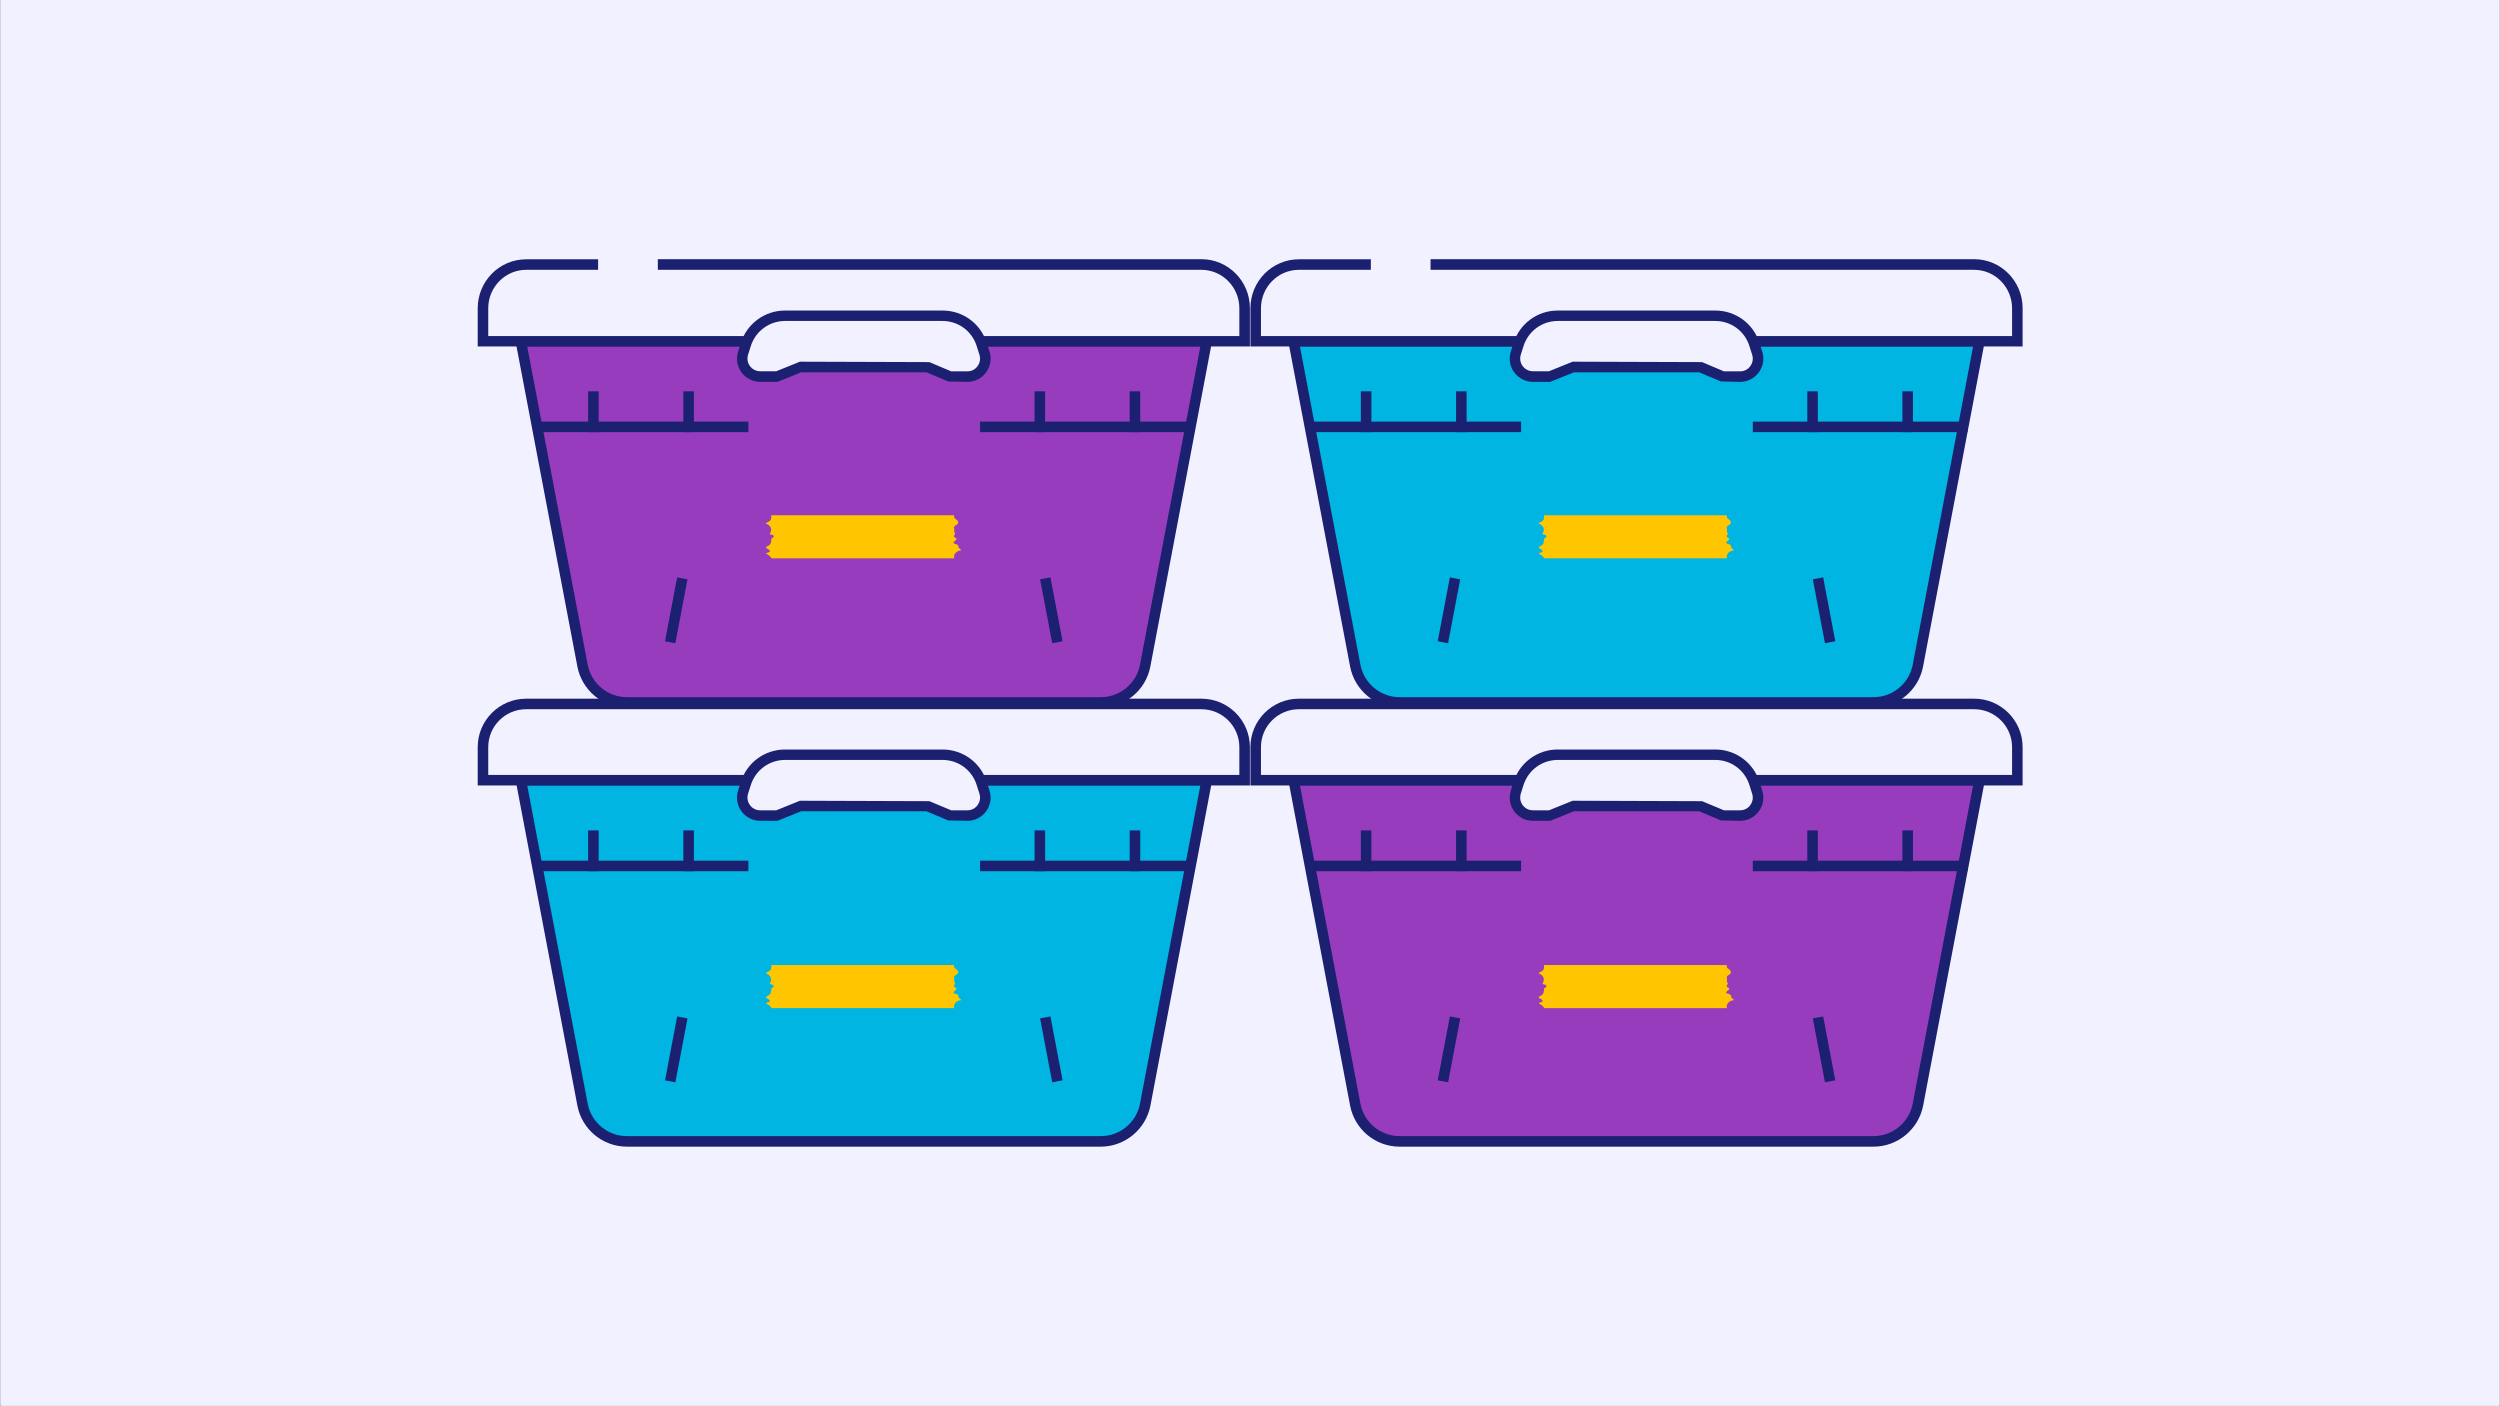
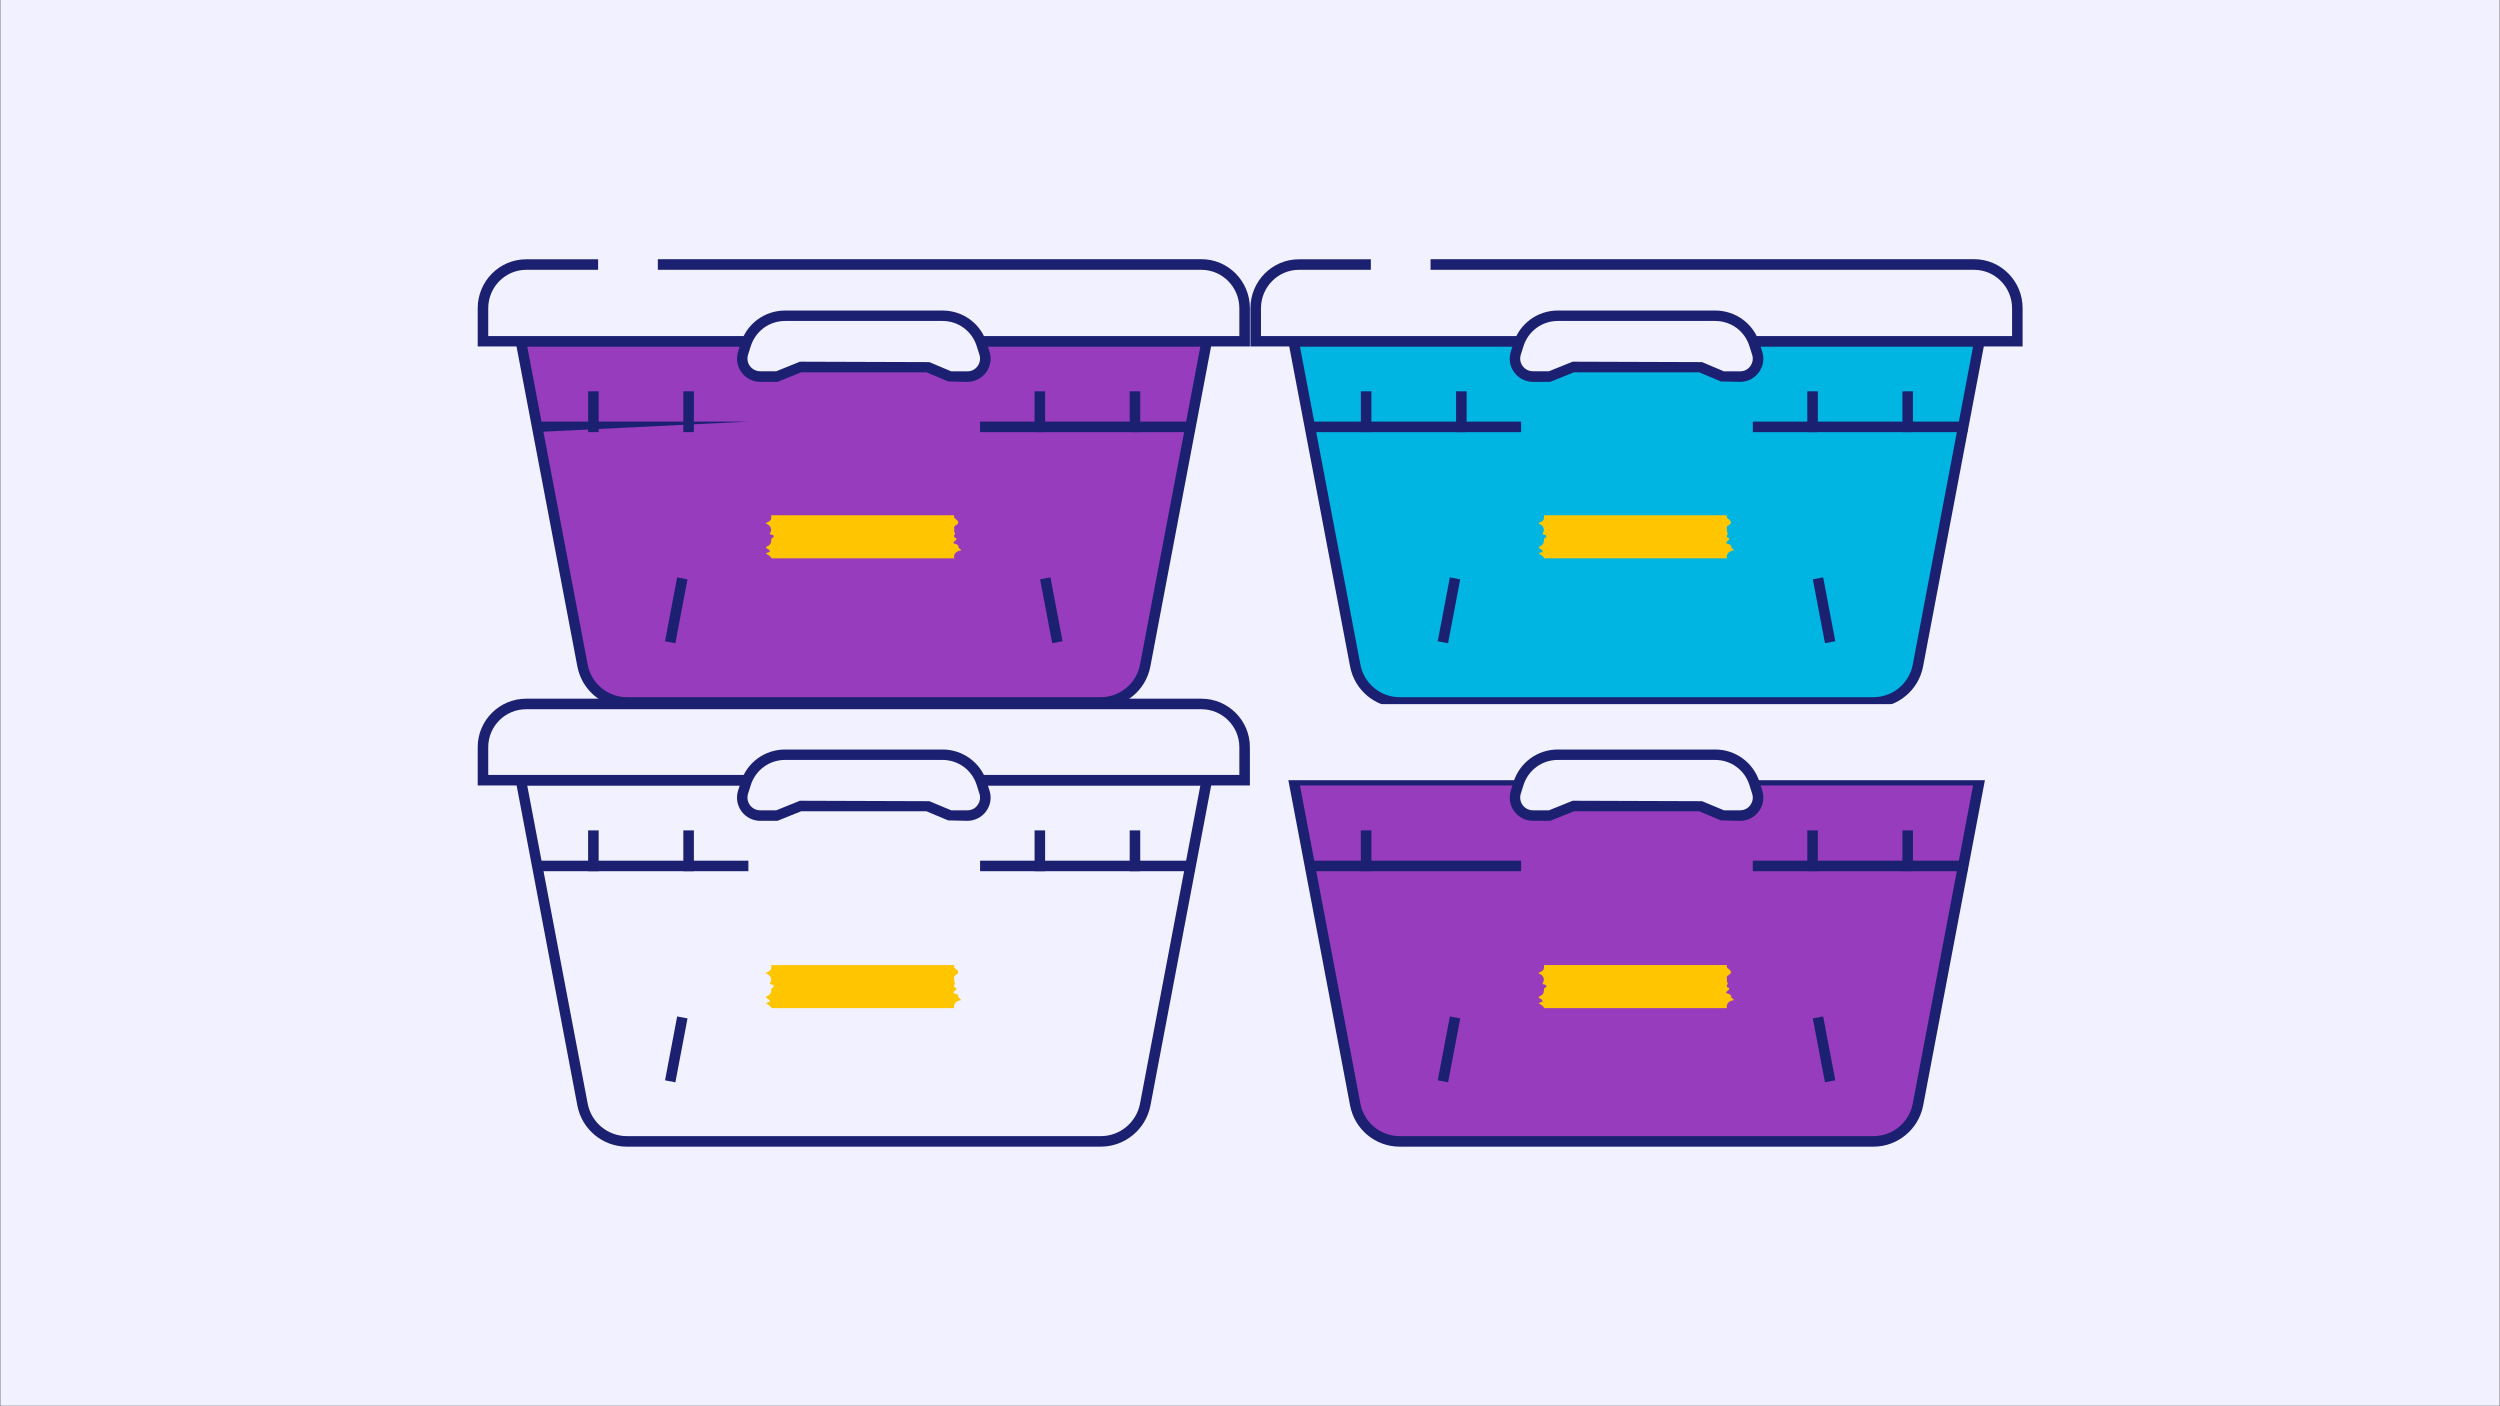
<svg xmlns="http://www.w3.org/2000/svg" width="1360" zoomAndPan="magnify" viewBox="0 0 1020 573.75" height="765" preserveAspectRatio="xMidYMid meet" version="1.2">
  <rect x="0" y="0" width="1020" height="573.75" fill="#808080" stroke="none" />
  <defs>
    <clipPath id="0145b9319c">
      <path d="M 0.223 0 L 1019.777 0 L 1019.777 573.5 L 0.223 573.5 Z M 0.223 0 " />
    </clipPath>
    <clipPath id="4a0b45c15c">
      <path d="M 194.73 105 L 510 105 L 510 142 L 194.73 142 Z M 194.73 105 " />
    </clipPath>
    <clipPath id="65d51492b3">
      <path d="M 194.73 285 L 510 285 L 510 321 L 194.73 321 Z M 194.73 285 " />
    </clipPath>
    <clipPath id="3696218572">
      <path d="M 510 105 L 825.613 105 L 825.613 142 L 510 142 Z M 510 105 " />
    </clipPath>
    <clipPath id="a856d32fdd">
      <path d="M 510 285 L 825.613 285 L 825.613 321 L 510 321 Z M 510 285 " />
    </clipPath>
    <clipPath id="8ec5eab7ba">
      <path d="M 312.422 210.219 L 392.637 210.219 L 392.637 228 L 312.422 228 Z M 312.422 210.219 " />
    </clipPath>
    <clipPath id="ae011eda50">
      <path d="M 312.422 393.734 L 392.637 393.734 L 392.637 411.727 L 312.422 411.727 Z M 312.422 393.734 " />
    </clipPath>
    <clipPath id="4cc89f9e46">
      <path d="M 627.695 210.219 L 707.91 210.219 L 707.91 228 L 627.695 228 Z M 627.695 210.219 " />
    </clipPath>
    <clipPath id="f679bae16e">
      <path d="M 627.695 393.734 L 707.91 393.734 L 707.91 411.727 L 627.695 411.727 Z M 627.695 393.734 " />
    </clipPath>
  </defs>
  <g id="d273397555">
    <g clip-rule="nonzero" clip-path="url(#0145b9319c)">
-       <path style=" stroke:none;fill-rule:nonzero;fill:#ffffff;fill-opacity:1;" d="M 0.223 0 L 1019.777 0 L 1019.777 573.5 L 0.223 573.5 Z M 0.223 0 " />
      <path style=" stroke:none;fill-rule:nonzero;fill:#f2f1ff;fill-opacity:1;" d="M 0.223 0 L 1019.777 0 L 1019.777 573.5 L 0.223 573.5 Z M 0.223 0 " />
    </g>
    <path style=" stroke:none;fill-rule:nonzero;fill:#963cbd;fill-opacity:1;" d="M 492.32 139.191 L 212.535 139.191 L 237.652 271.555 C 239.293 280.238 246.91 286.527 255.727 286.527 L 449.086 286.527 C 457.945 286.527 465.52 280.238 467.16 271.555 Z M 492.32 139.191 " />
    <path style=" stroke:none;fill-rule:nonzero;fill:#1b2071;fill-opacity:1;" d="M 449.129 288.699 L 255.77 288.699 C 245.895 288.699 237.434 281.652 235.57 271.953 L 209.922 137.066 L 494.934 137.066 L 469.332 271.996 C 467.469 281.652 458.965 288.699 449.129 288.699 Z M 215.105 141.363 L 239.781 271.199 C 241.242 278.863 247.977 284.445 255.77 284.445 L 449.129 284.445 C 456.926 284.445 463.66 278.863 465.121 271.199 L 489.75 141.363 Z M 215.105 141.363 " />
    <path style=" stroke:none;fill-rule:nonzero;fill:#f2f1ff;fill-opacity:1;" d="M 431.012 259.902 L 426.848 238.066 Z M 431.012 259.902 " />
    <path style=" stroke:none;fill-rule:nonzero;fill:#1b2071;fill-opacity:1;" d="M 424.359 236.363 L 428.582 235.559 L 433.531 261.629 L 429.309 262.43 Z M 424.359 236.363 " />
    <path style=" stroke:none;fill-rule:nonzero;fill:#f2f1ff;fill-opacity:1;" d="M 278.008 238.066 L 273.844 259.902 Z M 278.008 238.066 " />
    <path style=" stroke:none;fill-rule:nonzero;fill:#1b2071;fill-opacity:1;" d="M 271.32 261.645 L 276.273 235.578 L 280.492 236.379 L 275.539 262.449 Z M 271.32 261.645 " />
-     <path style=" stroke:none;fill-rule:nonzero;fill:#1b2071;fill-opacity:1;" d="M 217.766 172.016 L 305.34 172.016 L 305.34 176.312 L 217.766 176.312 Z M 217.766 172.016 " />
+     <path style=" stroke:none;fill-rule:nonzero;fill:#1b2071;fill-opacity:1;" d="M 217.766 172.016 L 305.34 172.016 L 217.766 176.312 Z M 217.766 172.016 " />
    <path style=" stroke:none;fill-rule:nonzero;fill:#1b2071;fill-opacity:1;" d="M 239.957 159.66 L 244.254 159.66 L 244.254 176.312 L 239.957 176.312 Z M 239.957 159.66 " />
    <path style=" stroke:none;fill-rule:nonzero;fill:#1b2071;fill-opacity:1;" d="M 278.805 159.66 L 283.102 159.66 L 283.102 176.312 L 278.805 176.312 Z M 278.805 159.66 " />
    <path style=" stroke:none;fill-rule:nonzero;fill:#1b2071;fill-opacity:1;" d="M 399.871 172.016 L 487.449 172.016 L 487.449 176.312 L 399.871 176.312 Z M 399.871 172.016 " />
    <path style=" stroke:none;fill-rule:nonzero;fill:#1b2071;fill-opacity:1;" d="M 460.914 159.66 L 465.211 159.66 L 465.211 176.312 L 460.914 176.312 Z M 460.914 159.66 " />
    <path style=" stroke:none;fill-rule:nonzero;fill:#1b2071;fill-opacity:1;" d="M 422.109 159.66 L 426.406 159.66 L 426.406 176.312 L 422.109 176.312 Z M 422.109 159.66 " />
    <path style=" stroke:none;fill-rule:nonzero;fill:#f2f1ff;fill-opacity:1;" d="M 507.781 139.191 L 197.078 139.191 L 197.078 125.727 C 197.078 116.023 204.961 107.918 214.664 107.918 L 490.195 107.918 C 499.895 107.918 507.781 116.023 507.781 125.727 Z M 507.781 139.191 " />
    <g clip-rule="nonzero" clip-path="url(#4a0b45c15c)">
      <path style=" stroke:none;fill-rule:nonzero;fill:#1b2071;fill-opacity:1;" d="M 509.953 141.363 L 194.906 141.363 L 194.906 125.77 C 194.906 114.742 203.766 105.793 214.664 105.793 L 244.031 105.793 L 244.031 110.09 L 214.664 110.09 C 206.156 110.09 199.203 117.133 199.203 125.77 L 199.203 137.109 L 505.656 137.109 L 505.656 125.77 C 505.656 117.133 498.699 110.09 490.195 110.09 L 268.395 110.09 L 268.395 105.75 L 490.195 105.75 C 501.094 105.75 509.953 114.695 509.953 125.727 Z M 509.953 141.363 " />
    </g>
    <path style=" stroke:none;fill-rule:nonzero;fill:#f2f1ff;fill-opacity:1;" d="M 394.688 153.633 L 387.691 153.633 L 378.434 149.734 L 326.469 149.734 L 317.211 153.633 L 310.215 153.633 C 305.25 153.633 301.707 148.805 303.215 144.109 L 304.277 140.609 C 306.492 133.613 312.961 128.828 320.312 128.828 L 384.543 128.828 C 391.898 128.828 398.367 133.613 400.582 140.609 L 401.688 144.109 C 403.148 148.852 399.605 153.633 394.688 153.633 Z M 394.688 153.633 " />
    <path style=" stroke:none;fill-rule:nonzero;fill:#1b2071;fill-opacity:1;" d="M 394.688 155.805 L 386.848 155.629 L 377.988 151.906 L 326.867 151.906 L 317.211 155.805 L 310.215 155.805 C 307.156 155.805 304.367 154.387 302.551 151.949 C 300.734 149.516 300.246 146.414 301.133 143.488 L 302.238 139.988 C 304.719 132.062 311.984 126.699 320.312 126.699 L 384.543 126.699 C 392.871 126.699 400.137 132.016 402.617 139.988 L 403.727 143.488 C 404.656 146.414 404.125 149.469 402.309 151.949 C 400.492 154.387 397.699 155.805 394.688 155.805 Z M 388.09 151.508 L 394.688 151.508 C 396.371 151.508 397.879 150.754 398.852 149.383 C 399.828 148.051 400.137 146.324 399.605 144.73 L 398.5 141.23 C 396.594 135.074 390.969 130.953 384.543 130.953 L 320.312 130.953 C 313.891 130.953 308.266 135.074 306.316 141.23 L 305.207 144.73 C 304.719 146.324 304.984 148.008 305.961 149.336 C 306.934 150.664 308.484 151.465 310.125 151.465 L 316.727 151.465 L 326.383 147.566 L 379.184 147.742 Z M 388.09 151.508 " />
-     <path style=" stroke:none;fill-rule:nonzero;fill:#00b5e2;fill-opacity:1;" d="M 492.32 318.332 L 212.535 318.332 L 237.652 450.695 C 239.293 459.375 246.91 465.668 255.727 465.668 L 449.086 465.668 C 457.945 465.668 465.52 459.375 467.16 450.695 Z M 492.32 318.332 " />
    <path style=" stroke:none;fill-rule:nonzero;fill:#1b2071;fill-opacity:1;" d="M 449.129 467.836 L 255.77 467.836 C 245.895 467.836 237.434 460.793 235.57 451.094 L 209.969 316.164 L 494.98 316.164 L 469.375 451.094 C 467.469 460.793 458.965 467.836 449.129 467.836 Z M 215.105 320.461 L 239.781 450.297 C 241.242 457.961 247.977 463.539 255.77 463.539 L 449.129 463.539 C 456.926 463.539 463.66 457.961 465.121 450.297 L 489.75 320.461 Z M 215.105 320.461 " />
    <path style=" stroke:none;fill-rule:nonzero;fill:#f2f1ff;fill-opacity:1;" d="M 431.012 439.043 L 426.848 417.207 Z M 431.012 439.043 " />
-     <path style=" stroke:none;fill-rule:nonzero;fill:#1b2071;fill-opacity:1;" d="M 424.355 415.504 L 428.578 414.703 L 433.527 440.77 L 429.305 441.57 Z M 424.355 415.504 " />
    <path style=" stroke:none;fill-rule:nonzero;fill:#f2f1ff;fill-opacity:1;" d="M 278.008 417.207 L 273.844 439.043 Z M 278.008 417.207 " />
    <path style=" stroke:none;fill-rule:nonzero;fill:#1b2071;fill-opacity:1;" d="M 271.332 440.773 L 276.285 414.707 L 280.508 415.508 L 275.555 441.578 Z M 271.332 440.773 " />
    <path style=" stroke:none;fill-rule:nonzero;fill:#1b2071;fill-opacity:1;" d="M 217.766 351.156 L 305.34 351.156 L 305.34 355.453 L 217.766 355.453 Z M 217.766 351.156 " />
    <path style=" stroke:none;fill-rule:nonzero;fill:#1b2071;fill-opacity:1;" d="M 239.957 338.797 L 244.254 338.797 L 244.254 355.453 L 239.957 355.453 Z M 239.957 338.797 " />
    <path style=" stroke:none;fill-rule:nonzero;fill:#1b2071;fill-opacity:1;" d="M 278.805 338.797 L 283.102 338.797 L 283.102 355.453 L 278.805 355.453 Z M 278.805 338.797 " />
    <path style=" stroke:none;fill-rule:nonzero;fill:#1b2071;fill-opacity:1;" d="M 399.871 351.156 L 487.449 351.156 L 487.449 355.453 L 399.871 355.453 Z M 399.871 351.156 " />
    <path style=" stroke:none;fill-rule:nonzero;fill:#1b2071;fill-opacity:1;" d="M 460.914 338.797 L 465.211 338.797 L 465.211 355.453 L 460.914 355.453 Z M 460.914 338.797 " />
    <path style=" stroke:none;fill-rule:nonzero;fill:#1b2071;fill-opacity:1;" d="M 422.109 338.797 L 426.406 338.797 L 426.406 355.453 L 422.109 355.453 Z M 422.109 338.797 " />
    <path style=" stroke:none;fill-rule:nonzero;fill:#f2f1ff;fill-opacity:1;" d="M 507.781 318.332 L 197.078 318.332 L 197.078 304.867 C 197.078 295.164 204.961 287.281 214.664 287.281 L 490.195 287.281 C 499.895 287.281 507.781 295.164 507.781 304.867 Z M 507.781 318.332 " />
    <g clip-rule="nonzero" clip-path="url(#65d51492b3)">
      <path style=" stroke:none;fill-rule:nonzero;fill:#1b2071;fill-opacity:1;" d="M 509.953 320.461 L 194.906 320.461 L 194.906 304.82 C 194.906 293.926 203.766 285.066 214.664 285.066 L 490.195 285.066 C 501.094 285.066 509.953 293.926 509.953 304.82 Z M 199.203 316.164 L 505.656 316.164 L 505.656 304.82 C 505.656 296.316 498.699 289.363 490.195 289.363 L 214.664 289.363 C 206.156 289.363 199.203 296.273 199.203 304.82 Z M 199.203 316.164 " />
    </g>
    <path style=" stroke:none;fill-rule:nonzero;fill:#f2f1ff;fill-opacity:1;" d="M 394.688 332.773 L 387.691 332.773 L 378.434 328.875 L 326.469 328.875 L 317.211 332.773 L 310.215 332.773 C 305.25 332.773 301.707 327.988 303.215 323.25 L 304.32 319.75 C 306.535 312.75 313.004 307.969 320.355 307.969 L 384.59 307.969 C 391.941 307.969 398.41 312.75 400.625 319.75 L 401.73 323.25 C 403.148 327.945 399.605 332.773 394.688 332.773 Z M 394.688 332.773 " />
    <path style=" stroke:none;fill-rule:nonzero;fill:#1b2071;fill-opacity:1;" d="M 394.688 334.898 L 386.848 334.723 L 377.988 331 L 326.867 331 L 317.211 334.898 L 310.215 334.898 C 307.156 334.898 304.367 333.484 302.551 331.047 C 300.734 328.566 300.246 325.508 301.133 322.586 L 302.238 319.086 C 304.719 311.156 311.984 305.797 320.312 305.797 L 384.543 305.797 C 392.871 305.797 400.137 311.156 402.617 319.086 L 403.727 322.586 C 404.656 325.508 404.125 328.566 402.309 331.047 C 400.492 333.484 397.699 334.898 394.688 334.898 Z M 388.09 330.602 L 394.688 330.602 C 396.371 330.602 397.879 329.852 398.852 328.477 C 399.828 327.148 400.137 325.465 399.605 323.824 L 398.5 320.324 C 396.594 314.168 390.969 310.051 384.543 310.051 L 320.312 310.051 C 313.891 310.051 308.266 314.168 306.316 320.324 L 305.207 323.824 C 304.719 325.422 304.984 327.105 305.961 328.477 C 306.934 329.805 308.484 330.602 310.125 330.602 L 316.727 330.602 L 326.383 326.703 L 379.184 326.883 Z M 388.09 330.602 " />
    <path style=" stroke:none;fill-rule:nonzero;fill:#00b5e2;fill-opacity:1;" d="M 807.594 139.191 L 527.809 139.191 L 552.926 271.555 C 554.562 280.238 562.184 286.527 570.996 286.527 L 764.355 286.527 C 773.219 286.527 780.793 280.238 782.43 271.555 Z M 807.594 139.191 " />
    <path style=" stroke:none;fill-rule:nonzero;fill:#1b2071;fill-opacity:1;" d="M 764.402 288.699 L 571.043 288.699 C 561.164 288.699 552.703 281.652 550.844 271.953 L 525.195 137.066 L 810.207 137.066 L 784.602 271.996 C 782.742 281.652 774.234 288.699 764.402 288.699 Z M 530.375 141.363 L 555.051 271.199 C 556.512 278.863 563.246 284.445 571.043 284.445 L 764.402 284.445 C 772.199 284.445 778.93 278.863 780.395 271.199 L 805.023 141.363 Z M 530.375 141.363 " />
    <path style=" stroke:none;fill-rule:nonzero;fill:#f2f1ff;fill-opacity:1;" d="M 746.285 259.902 L 742.121 238.066 Z M 746.285 259.902 " />
    <path style=" stroke:none;fill-rule:nonzero;fill:#1b2071;fill-opacity:1;" d="M 739.633 236.363 L 743.852 235.559 L 748.801 261.629 L 744.582 262.43 Z M 739.633 236.363 " />
    <path style=" stroke:none;fill-rule:nonzero;fill:#f2f1ff;fill-opacity:1;" d="M 593.281 238.066 L 589.117 259.902 Z M 593.281 238.066 " />
    <path style=" stroke:none;fill-rule:nonzero;fill:#1b2071;fill-opacity:1;" d="M 586.59 261.645 L 591.543 235.578 L 595.766 236.379 L 590.812 262.449 Z M 586.59 261.645 " />
    <path style=" stroke:none;fill-rule:nonzero;fill:#1b2071;fill-opacity:1;" d="M 533.035 172.016 L 620.613 172.016 L 620.613 176.312 L 533.035 176.312 Z M 533.035 172.016 " />
    <path style=" stroke:none;fill-rule:nonzero;fill:#1b2071;fill-opacity:1;" d="M 555.227 159.66 L 559.523 159.66 L 559.523 176.312 L 555.227 176.312 Z M 555.227 159.66 " />
    <path style=" stroke:none;fill-rule:nonzero;fill:#1b2071;fill-opacity:1;" d="M 594.078 159.66 L 598.375 159.66 L 598.375 176.312 L 594.078 176.312 Z M 594.078 159.66 " />
    <path style=" stroke:none;fill-rule:nonzero;fill:#1b2071;fill-opacity:1;" d="M 715.145 172.016 L 802.719 172.016 L 802.719 176.312 L 715.145 176.312 Z M 715.145 172.016 " />
    <path style=" stroke:none;fill-rule:nonzero;fill:#1b2071;fill-opacity:1;" d="M 776.184 159.66 L 780.48 159.66 L 780.48 176.312 L 776.184 176.312 Z M 776.184 159.66 " />
    <path style=" stroke:none;fill-rule:nonzero;fill:#1b2071;fill-opacity:1;" d="M 737.379 159.66 L 741.676 159.66 L 741.676 176.312 L 737.379 176.312 Z M 737.379 159.66 " />
    <path style=" stroke:none;fill-rule:nonzero;fill:#f2f1ff;fill-opacity:1;" d="M 823.051 139.191 L 512.348 139.191 L 512.348 125.727 C 512.348 116.023 520.234 107.918 529.934 107.918 L 805.465 107.918 C 815.168 107.918 823.051 116.023 823.051 125.727 Z M 823.051 139.191 " />
    <g clip-rule="nonzero" clip-path="url(#3696218572)">
      <path style=" stroke:none;fill-rule:nonzero;fill:#1b2071;fill-opacity:1;" d="M 825.223 141.363 L 510.176 141.363 L 510.176 125.77 C 510.176 114.742 519.035 105.793 529.934 105.793 L 559.305 105.793 L 559.305 110.09 L 529.934 110.09 C 521.43 110.09 514.473 117.133 514.473 125.77 L 514.473 137.109 L 820.926 137.109 L 820.926 125.77 C 820.926 117.133 813.973 110.09 805.465 110.09 L 583.668 110.09 L 583.668 105.75 L 805.465 105.75 C 816.363 105.75 825.223 114.695 825.223 125.727 Z M 825.223 141.363 " />
    </g>
    <path style=" stroke:none;fill-rule:nonzero;fill:#f2f1ff;fill-opacity:1;" d="M 709.961 153.633 L 702.961 153.633 L 693.703 149.734 L 641.742 149.734 L 632.484 153.633 L 625.484 153.633 C 620.523 153.633 616.98 148.805 618.484 144.109 L 619.547 140.609 C 621.762 133.613 628.23 128.828 635.582 128.828 L 699.816 128.828 C 707.168 128.828 713.637 133.613 715.852 140.609 L 716.957 144.109 C 718.422 148.852 714.875 153.633 709.961 153.633 Z M 709.961 153.633 " />
    <path style=" stroke:none;fill-rule:nonzero;fill:#1b2071;fill-opacity:1;" d="M 709.961 155.805 L 702.117 155.629 L 693.258 151.906 L 642.141 151.906 L 632.484 155.805 L 625.484 155.805 C 622.426 155.805 619.637 154.387 617.82 151.949 C 616.004 149.516 615.516 146.414 616.402 143.488 L 617.512 139.988 C 619.992 132.062 627.258 126.699 635.582 126.699 L 699.816 126.699 C 708.145 126.699 715.41 132.016 717.891 139.988 L 718.996 143.488 C 719.926 146.414 719.395 149.469 717.578 151.949 C 715.762 154.387 712.973 155.805 709.961 155.805 Z M 703.359 151.508 L 709.961 151.508 C 711.645 151.508 713.148 150.754 714.125 149.383 C 715.098 148.051 715.41 146.324 714.875 144.73 L 713.77 141.23 C 711.863 135.074 706.238 130.953 699.816 130.953 L 635.582 130.953 C 629.16 130.953 623.535 135.074 621.586 141.23 L 620.477 144.73 C 619.992 146.324 620.258 148.008 621.23 149.336 C 622.207 150.664 623.758 151.465 625.395 151.465 L 631.996 151.465 L 641.652 147.566 L 694.457 147.742 Z M 703.359 151.508 " />
    <path style=" stroke:none;fill-rule:nonzero;fill:#963cbd;fill-opacity:1;" d="M 807.594 318.332 L 527.809 318.332 L 552.926 450.695 C 554.562 459.375 562.184 465.668 570.996 465.668 L 764.355 465.668 C 773.219 465.668 780.793 459.375 782.43 450.695 Z M 807.594 318.332 " />
    <path style=" stroke:none;fill-rule:nonzero;fill:#1b2071;fill-opacity:1;" d="M 764.402 467.836 L 571.043 467.836 C 561.164 467.836 552.703 460.793 550.844 451.094 L 525.238 316.164 L 810.25 316.164 L 784.645 451.094 C 782.742 460.793 774.234 467.836 764.402 467.836 Z M 530.375 320.461 L 555.051 450.297 C 556.512 457.961 563.246 463.539 571.043 463.539 L 764.402 463.539 C 772.199 463.539 778.93 457.961 780.395 450.297 L 805.023 320.461 Z M 530.375 320.461 " />
    <path style=" stroke:none;fill-rule:nonzero;fill:#f2f1ff;fill-opacity:1;" d="M 746.285 439.043 L 742.121 417.207 Z M 746.285 439.043 " />
    <path style=" stroke:none;fill-rule:nonzero;fill:#1b2071;fill-opacity:1;" d="M 739.629 415.504 L 743.848 414.703 L 748.797 440.77 L 744.578 441.57 Z M 739.629 415.504 " />
    <path style=" stroke:none;fill-rule:nonzero;fill:#f2f1ff;fill-opacity:1;" d="M 593.281 417.207 L 589.117 439.043 Z M 593.281 417.207 " />
    <path style=" stroke:none;fill-rule:nonzero;fill:#1b2071;fill-opacity:1;" d="M 586.602 440.773 L 591.555 414.707 L 595.777 415.508 L 590.824 441.578 Z M 586.602 440.773 " />
    <path style=" stroke:none;fill-rule:nonzero;fill:#1b2071;fill-opacity:1;" d="M 533.035 351.156 L 620.613 351.156 L 620.613 355.453 L 533.035 355.453 Z M 533.035 351.156 " />
    <path style=" stroke:none;fill-rule:nonzero;fill:#1b2071;fill-opacity:1;" d="M 555.227 338.797 L 559.523 338.797 L 559.523 355.453 L 555.227 355.453 Z M 555.227 338.797 " />
-     <path style=" stroke:none;fill-rule:nonzero;fill:#1b2071;fill-opacity:1;" d="M 594.078 338.797 L 598.375 338.797 L 598.375 355.453 L 594.078 355.453 Z M 594.078 338.797 " />
    <path style=" stroke:none;fill-rule:nonzero;fill:#1b2071;fill-opacity:1;" d="M 715.145 351.156 L 802.719 351.156 L 802.719 355.453 L 715.145 355.453 Z M 715.145 351.156 " />
    <path style=" stroke:none;fill-rule:nonzero;fill:#1b2071;fill-opacity:1;" d="M 776.184 338.797 L 780.48 338.797 L 780.48 355.453 L 776.184 355.453 Z M 776.184 338.797 " />
    <path style=" stroke:none;fill-rule:nonzero;fill:#1b2071;fill-opacity:1;" d="M 737.379 338.797 L 741.676 338.797 L 741.676 355.453 L 737.379 355.453 Z M 737.379 338.797 " />
    <path style=" stroke:none;fill-rule:nonzero;fill:#f2f1ff;fill-opacity:1;" d="M 823.051 318.332 L 512.348 318.332 L 512.348 304.867 C 512.348 295.164 520.234 287.281 529.934 287.281 L 805.465 287.281 C 815.168 287.281 823.051 295.164 823.051 304.867 Z M 823.051 318.332 " />
    <g clip-rule="nonzero" clip-path="url(#a856d32fdd)">
-       <path style=" stroke:none;fill-rule:nonzero;fill:#1b2071;fill-opacity:1;" d="M 825.223 320.461 L 510.176 320.461 L 510.176 304.82 C 510.176 293.926 519.035 285.066 529.934 285.066 L 805.465 285.066 C 816.363 285.066 825.223 293.926 825.223 304.82 Z M 514.473 316.164 L 820.926 316.164 L 820.926 304.82 C 820.926 296.316 813.973 289.363 805.465 289.363 L 529.934 289.363 C 521.43 289.363 514.473 296.273 514.473 304.82 Z M 514.473 316.164 " />
-     </g>
+       </g>
    <path style=" stroke:none;fill-rule:nonzero;fill:#f2f1ff;fill-opacity:1;" d="M 709.961 332.773 L 702.961 332.773 L 693.703 328.875 L 641.742 328.875 L 632.484 332.773 L 625.484 332.773 C 620.523 332.773 616.98 327.988 618.484 323.25 L 619.594 319.75 C 621.809 312.75 628.273 307.969 635.629 307.969 L 699.859 307.969 C 707.215 307.969 713.68 312.75 715.895 319.75 L 717.004 323.25 C 718.422 327.945 714.875 332.773 709.961 332.773 Z M 709.961 332.773 " />
    <path style=" stroke:none;fill-rule:nonzero;fill:#1b2071;fill-opacity:1;" d="M 709.961 334.898 L 702.117 334.723 L 693.258 331 L 642.141 331 L 632.484 334.898 L 625.484 334.898 C 622.426 334.898 619.637 333.484 617.82 331.047 C 616.004 328.566 615.516 325.508 616.402 322.586 L 617.512 319.086 C 619.992 311.156 627.258 305.797 635.582 305.797 L 699.816 305.797 C 708.145 305.797 715.41 311.156 717.891 319.086 L 718.996 322.586 C 719.926 325.508 719.395 328.566 717.578 331.047 C 715.762 333.484 712.973 334.898 709.961 334.898 Z M 703.359 330.602 L 709.961 330.602 C 711.645 330.602 713.148 329.852 714.125 328.477 C 715.098 327.148 715.41 325.465 714.875 323.824 L 713.77 320.324 C 711.863 314.168 706.238 310.051 699.816 310.051 L 635.582 310.051 C 629.16 310.051 623.535 314.168 621.586 320.324 L 620.477 323.824 C 619.992 325.422 620.258 327.105 621.23 328.477 C 622.207 329.805 623.758 330.602 625.395 330.602 L 631.996 330.602 L 641.652 326.703 L 694.457 326.883 Z M 703.359 330.602 " />
    <g clip-rule="nonzero" clip-path="url(#8ec5eab7ba)">
      <path style=" stroke:none;fill-rule:nonzero;fill:#ffc600;fill-opacity:1;" d="M 389.27 227.793 C 389.207 227.781 389.105 227.781 389.051 227.793 C 389 227.793 388.945 227.793 388.879 227.793 C 383.559 227.793 325.484 227.793 315.98 227.793 C 315.859 227.793 315.746 227.793 315.641 227.793 C 315.309 227.781 314.801 227.883 314.766 227.746 C 314.723 227.652 314.668 227.562 314.605 227.477 C 314.086 226.797 313.406 226.355 312.66 225.949 C 312.625 225.914 312.59 225.812 312.59 225.777 C 312.898 225.438 313.406 225.473 313.816 225.27 C 313.949 225.199 314.156 225.164 314.121 224.996 C 314.02 224.316 313.305 223.977 312.727 223.703 C 312.59 223.637 312.531 223.527 312.535 223.41 C 312.539 223.297 312.609 223.18 312.727 223.094 C 313.375 222.688 314.121 222.414 314.422 221.699 C 314.461 221.598 314.488 221.496 314.516 221.391 C 314.598 221.082 314.656 220.77 314.668 220.441 C 314.668 220.355 314.668 220.266 314.672 220.18 C 314.664 220.051 314.688 219.949 314.73 219.859 C 314.766 219.766 314.801 219.695 314.902 219.629 C 315.207 219.457 315.516 219.289 315.648 218.98 C 315.719 218.746 315.648 218.539 315.445 218.371 C 315.039 218.098 314.527 218.27 314.156 217.93 C 314.086 217.859 314.086 217.758 314.121 217.691 C 314.527 216.977 314.801 216.129 314.477 215.352 C 314.43 215.238 314.375 215.129 314.312 215.023 C 313.945 214.387 313.312 213.906 312.559 213.684 C 312.488 213.648 312.457 213.547 312.457 213.512 C 313.066 212.969 313.949 212.902 314.406 212.184 C 314.461 212.105 314.504 212.027 314.539 211.945 C 314.609 211.781 314.66 211.605 314.668 211.41 C 314.668 211.305 314.668 211.203 314.668 211.109 C 314.668 210.547 314.668 210.219 314.668 210.219 L 389.27 210.219 C 389.27 210.219 389.27 210.363 389.27 210.629 C 389.27 210.695 389.27 210.766 389.273 210.848 C 389.297 211.344 389.664 211.598 390.035 211.867 C 390.109 211.922 390.184 211.977 390.254 212.031 C 390.668 212.355 391.109 212.934 390.906 213.445 C 390.668 214.09 389.852 214.227 389.41 214.77 C 389.309 214.871 389.273 215.008 389.246 215.145 C 389.242 215.234 389.258 215.324 389.273 215.414 C 389.324 215.652 389.344 215.883 389.344 216.105 C 389.344 216.215 389.344 216.324 389.344 216.43 C 389.273 216.91 389.445 217.352 389.684 217.793 C 389.852 218.066 389.273 218.199 389.242 218.539 C 389.207 218.848 389.309 219.219 389.621 219.352 C 389.707 219.391 389.805 219.422 389.895 219.461 C 390.156 219.57 390.316 219.723 390.227 220 C 390.125 220.309 389.844 220.52 389.555 220.742 C 389.457 220.812 389.363 220.891 389.277 220.973 C 389.035 221.191 388.867 221.633 389.207 221.734 C 390.125 222.008 391.145 222.141 391.074 223.332 C 391.074 223.434 391.176 223.57 391.273 223.629 C 391.344 223.688 391.41 223.742 391.48 223.797 C 391.621 223.91 391.754 224.027 391.891 224.148 C 391.992 224.281 392.266 224.555 392.027 224.59 C 390.328 224.723 388.969 225.98 389.27 227.711 C 389.27 227.766 389.27 227.793 389.27 227.793 " />
    </g>
    <g clip-rule="nonzero" clip-path="url(#ae011eda50)">
      <path style=" stroke:none;fill-rule:nonzero;fill:#ffc600;fill-opacity:1;" d="M 389.27 411.309 C 389.207 411.297 389.105 411.297 389.051 411.309 C 389 411.309 388.945 411.309 388.879 411.309 C 383.559 411.309 325.484 411.309 315.98 411.309 C 315.859 411.309 315.746 411.309 315.641 411.309 C 315.309 411.297 314.801 411.398 314.766 411.262 C 314.723 411.168 314.668 411.078 314.605 410.992 C 314.086 410.312 313.406 409.871 312.66 409.461 C 312.625 409.43 312.59 409.328 312.59 409.293 C 312.898 408.953 313.406 408.988 313.816 408.785 C 313.949 408.715 314.156 408.68 314.121 408.512 C 314.02 407.832 313.305 407.492 312.727 407.219 C 312.59 407.152 312.531 407.043 312.535 406.926 C 312.539 406.812 312.609 406.695 312.727 406.609 C 313.375 406.203 314.121 405.93 314.422 405.215 C 314.461 405.113 314.488 405.012 314.516 404.906 C 314.598 404.598 314.656 404.285 314.668 403.957 C 314.668 403.871 314.668 403.781 314.672 403.695 C 314.664 403.566 314.688 403.465 314.73 403.375 C 314.766 403.281 314.801 403.211 314.902 403.145 C 315.207 402.973 315.516 402.805 315.648 402.496 C 315.719 402.262 315.648 402.055 315.445 401.887 C 315.039 401.613 314.527 401.785 314.156 401.445 C 314.086 401.375 314.086 401.273 314.121 401.207 C 314.527 400.492 314.801 399.645 314.477 398.867 C 314.43 398.754 314.375 398.645 314.312 398.539 C 313.945 397.902 313.312 397.422 312.559 397.199 C 312.488 397.164 312.457 397.062 312.457 397.027 C 313.066 396.484 313.949 396.418 314.406 395.699 C 314.461 395.621 314.504 395.539 314.539 395.461 C 314.609 395.297 314.66 395.121 314.668 394.926 C 314.668 394.82 314.668 394.719 314.668 394.625 C 314.668 394.062 314.668 393.734 314.668 393.734 L 389.27 393.734 C 389.27 393.734 389.27 393.879 389.27 394.145 C 389.27 394.211 389.27 394.281 389.273 394.363 C 389.297 394.859 389.664 395.113 390.035 395.383 C 390.109 395.438 390.184 395.492 390.254 395.547 C 390.668 395.871 391.109 396.449 390.906 396.961 C 390.668 397.605 389.852 397.742 389.41 398.285 C 389.309 398.387 389.273 398.523 389.246 398.66 C 389.242 398.75 389.258 398.84 389.273 398.93 C 389.324 399.168 389.344 399.398 389.344 399.621 C 389.344 399.73 389.344 399.84 389.344 399.945 C 389.273 400.426 389.445 400.867 389.684 401.309 C 389.852 401.582 389.273 401.715 389.242 402.055 C 389.207 402.363 389.309 402.734 389.621 402.867 C 389.707 402.906 389.805 402.938 389.895 402.977 C 390.156 403.086 390.316 403.238 390.227 403.516 C 390.125 403.824 389.844 404.035 389.555 404.258 C 389.457 404.328 389.363 404.406 389.277 404.488 C 389.035 404.707 388.867 405.148 389.207 405.25 C 390.125 405.523 391.145 405.656 391.074 406.848 C 391.074 406.949 391.176 407.086 391.273 407.145 C 391.344 407.203 391.41 407.258 391.48 407.312 C 391.621 407.426 391.754 407.543 391.891 407.664 C 391.992 407.797 392.266 408.07 392.027 408.105 C 390.328 408.238 388.969 409.496 389.27 411.227 C 389.27 411.281 389.27 411.309 389.27 411.309 " />
    </g>
    <g clip-rule="nonzero" clip-path="url(#4cc89f9e46)">
      <path style=" stroke:none;fill-rule:nonzero;fill:#ffc600;fill-opacity:1;" d="M 704.543 227.793 C 704.477 227.781 704.375 227.781 704.32 227.793 C 704.273 227.793 704.215 227.793 704.152 227.793 C 698.832 227.793 640.754 227.793 631.25 227.793 C 631.129 227.793 631.016 227.793 630.91 227.793 C 630.582 227.781 630.07 227.883 630.035 227.746 C 629.992 227.652 629.938 227.562 629.875 227.477 C 629.359 226.797 628.68 226.355 627.93 225.949 C 627.898 225.914 627.863 225.812 627.863 225.777 C 628.168 225.438 628.68 225.473 629.086 225.27 C 629.223 225.199 629.426 225.164 629.391 224.996 C 629.289 224.316 628.574 223.977 628 223.703 C 627.863 223.637 627.805 223.527 627.809 223.41 C 627.812 223.297 627.879 223.18 628 223.094 C 628.645 222.688 629.391 222.414 629.691 221.699 C 629.73 221.598 629.762 221.496 629.789 221.391 C 629.871 221.082 629.926 220.77 629.938 220.441 C 629.938 220.355 629.938 220.266 629.941 220.18 C 629.934 220.051 629.957 219.949 630.004 219.859 C 630.035 219.766 630.07 219.695 630.172 219.629 C 630.48 219.457 630.785 219.289 630.922 218.98 C 630.988 218.746 630.922 218.539 630.715 218.371 C 630.309 218.098 629.801 218.27 629.426 217.93 C 629.359 217.859 629.359 217.758 629.391 217.691 C 629.801 216.977 630.07 216.129 629.746 215.352 C 629.699 215.238 629.645 215.129 629.586 215.023 C 629.215 214.387 628.582 213.906 627.828 213.684 C 627.762 213.648 627.727 213.547 627.727 213.512 C 628.34 212.969 629.223 212.902 629.676 212.184 C 629.73 212.105 629.773 212.027 629.809 211.945 C 629.883 211.781 629.93 211.605 629.938 211.41 C 629.938 211.305 629.938 211.203 629.938 211.109 C 629.938 210.547 629.938 210.219 629.938 210.219 L 704.543 210.219 C 704.543 210.219 704.543 210.363 704.543 210.629 C 704.543 210.695 704.543 210.766 704.543 210.848 C 704.566 211.344 704.934 211.598 705.305 211.867 C 705.379 211.922 705.453 211.977 705.527 212.031 C 705.938 212.355 706.379 212.934 706.176 213.445 C 705.938 214.09 705.125 214.227 704.684 214.77 C 704.578 214.871 704.547 215.008 704.52 215.145 C 704.512 215.234 704.527 215.324 704.547 215.414 C 704.594 215.652 704.617 215.883 704.617 216.105 C 704.617 216.215 704.613 216.324 704.613 216.43 C 704.547 216.91 704.715 217.352 704.953 217.793 C 705.125 218.066 704.547 218.199 704.512 218.539 C 704.477 218.848 704.578 219.219 704.891 219.352 C 704.977 219.391 705.078 219.422 705.164 219.461 C 705.426 219.57 705.586 219.723 705.496 220 C 705.395 220.309 705.113 220.52 704.824 220.742 C 704.73 220.812 704.633 220.891 704.547 220.973 C 704.309 221.191 704.137 221.633 704.477 221.734 C 705.395 222.008 706.414 222.141 706.348 223.332 C 706.348 223.434 706.449 223.57 706.547 223.629 C 706.613 223.688 706.684 223.742 706.75 223.797 C 706.891 223.91 707.027 224.027 707.16 224.148 C 707.266 224.281 707.535 224.555 707.297 224.59 C 705.598 224.723 704.238 225.98 704.543 227.711 C 704.543 227.766 704.543 227.793 704.543 227.793 " />
    </g>
    <g clip-rule="nonzero" clip-path="url(#f679bae16e)">
      <path style=" stroke:none;fill-rule:nonzero;fill:#ffc600;fill-opacity:1;" d="M 704.543 411.309 C 704.477 411.297 704.375 411.297 704.32 411.309 C 704.273 411.309 704.215 411.309 704.152 411.309 C 698.832 411.309 640.754 411.309 631.25 411.309 C 631.129 411.309 631.016 411.309 630.91 411.309 C 630.582 411.297 630.07 411.398 630.035 411.262 C 629.992 411.168 629.938 411.078 629.875 410.992 C 629.359 410.312 628.68 409.871 627.93 409.461 C 627.898 409.43 627.863 409.328 627.863 409.293 C 628.168 408.953 628.68 408.988 629.086 408.785 C 629.223 408.715 629.426 408.68 629.391 408.512 C 629.289 407.832 628.574 407.492 628 407.219 C 627.863 407.152 627.805 407.043 627.809 406.926 C 627.812 406.812 627.879 406.695 628 406.609 C 628.645 406.203 629.391 405.93 629.691 405.215 C 629.73 405.113 629.762 405.012 629.789 404.906 C 629.871 404.598 629.926 404.285 629.938 403.957 C 629.938 403.871 629.938 403.781 629.941 403.695 C 629.934 403.566 629.957 403.465 630.004 403.375 C 630.035 403.281 630.07 403.211 630.172 403.145 C 630.48 402.973 630.785 402.805 630.922 402.496 C 630.988 402.262 630.922 402.055 630.715 401.887 C 630.309 401.613 629.801 401.785 629.426 401.445 C 629.359 401.375 629.359 401.273 629.391 401.207 C 629.801 400.492 630.07 399.645 629.746 398.867 C 629.699 398.754 629.645 398.645 629.586 398.539 C 629.215 397.902 628.582 397.422 627.828 397.199 C 627.762 397.164 627.727 397.062 627.727 397.027 C 628.34 396.484 629.223 396.418 629.676 395.699 C 629.73 395.621 629.773 395.539 629.809 395.461 C 629.883 395.297 629.93 395.121 629.938 394.926 C 629.938 394.82 629.938 394.719 629.938 394.625 C 629.938 394.062 629.938 393.734 629.938 393.734 L 704.543 393.734 C 704.543 393.734 704.543 393.879 704.543 394.145 C 704.543 394.211 704.543 394.281 704.543 394.363 C 704.566 394.859 704.934 395.113 705.305 395.383 C 705.379 395.438 705.453 395.492 705.527 395.547 C 705.938 395.871 706.379 396.449 706.176 396.961 C 705.938 397.605 705.125 397.742 704.684 398.285 C 704.578 398.387 704.547 398.523 704.52 398.66 C 704.512 398.75 704.527 398.84 704.547 398.93 C 704.594 399.168 704.617 399.398 704.617 399.621 C 704.617 399.73 704.613 399.84 704.613 399.945 C 704.547 400.426 704.715 400.867 704.953 401.309 C 705.125 401.582 704.547 401.715 704.512 402.055 C 704.477 402.363 704.578 402.734 704.891 402.867 C 704.977 402.906 705.078 402.938 705.164 402.977 C 705.426 403.086 705.586 403.238 705.496 403.516 C 705.395 403.824 705.113 404.035 704.824 404.258 C 704.73 404.328 704.633 404.406 704.547 404.488 C 704.309 404.707 704.137 405.148 704.477 405.25 C 705.395 405.523 706.414 405.656 706.348 406.848 C 706.348 406.949 706.449 407.086 706.547 407.145 C 706.613 407.203 706.684 407.258 706.75 407.312 C 706.891 407.426 707.027 407.543 707.16 407.664 C 707.266 407.797 707.535 408.07 707.297 408.105 C 705.598 408.238 704.238 409.496 704.543 411.227 C 704.543 411.281 704.543 411.309 704.543 411.309 " />
    </g>
  </g>
</svg>